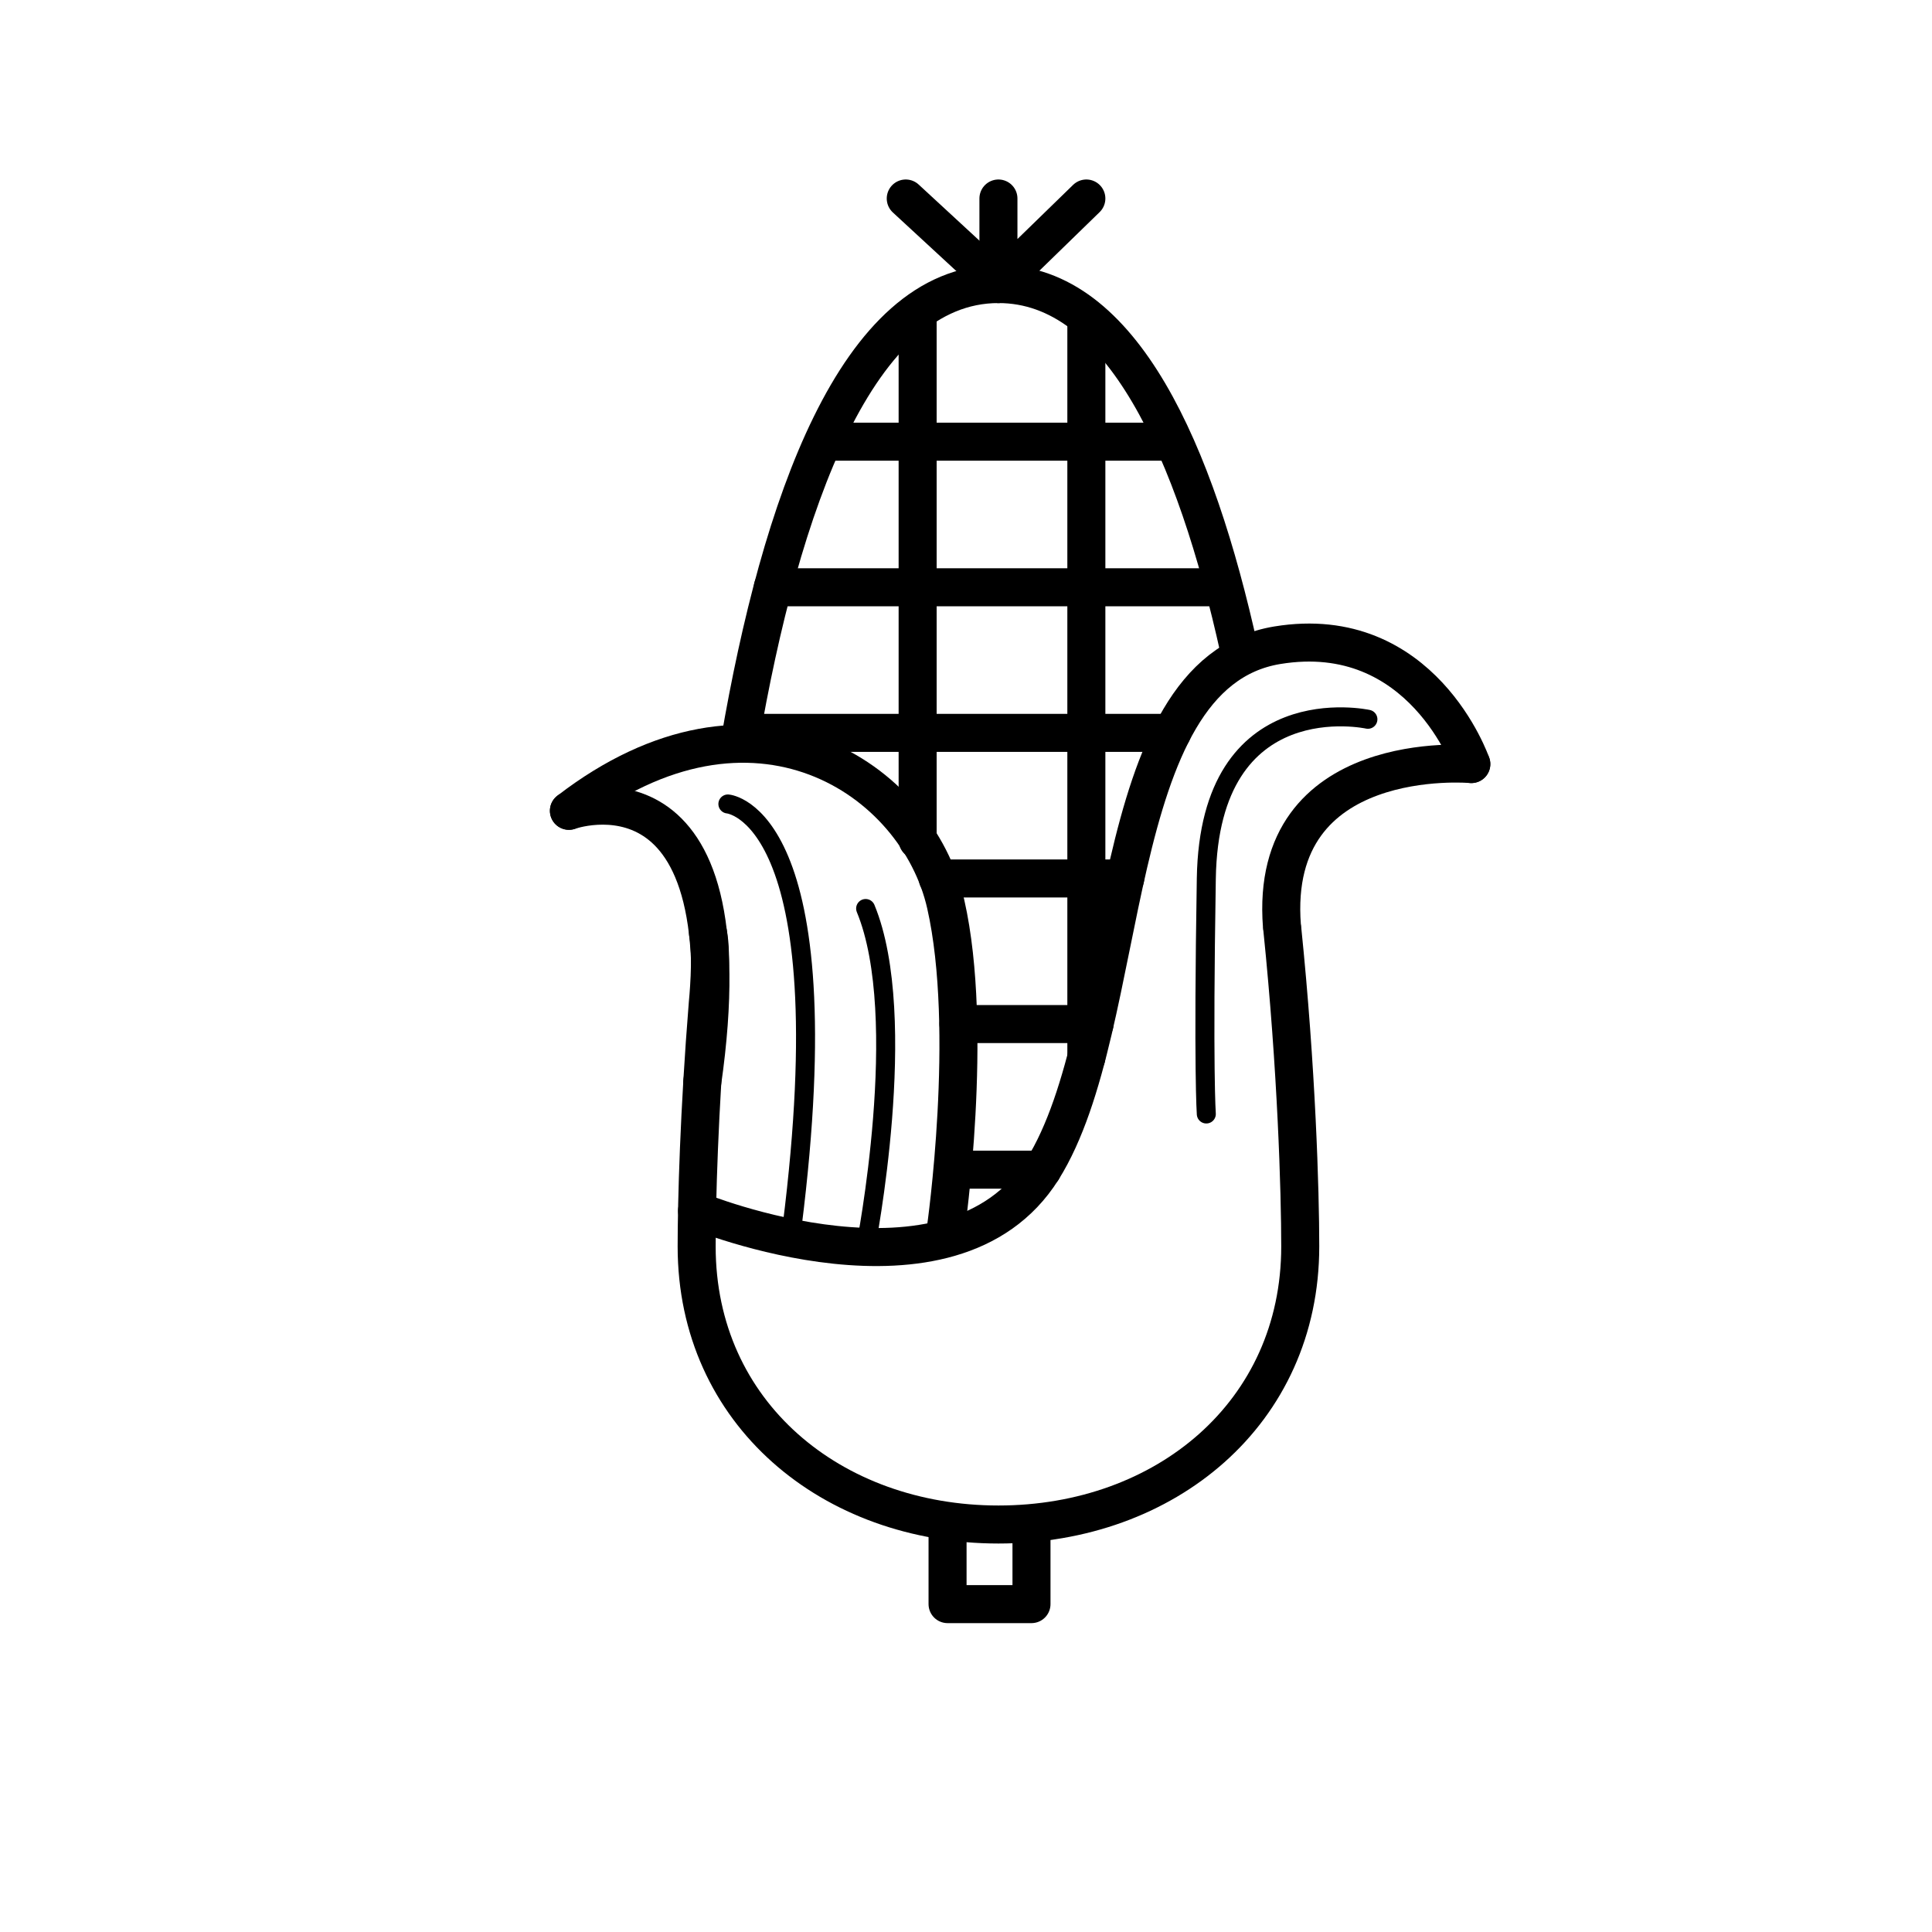
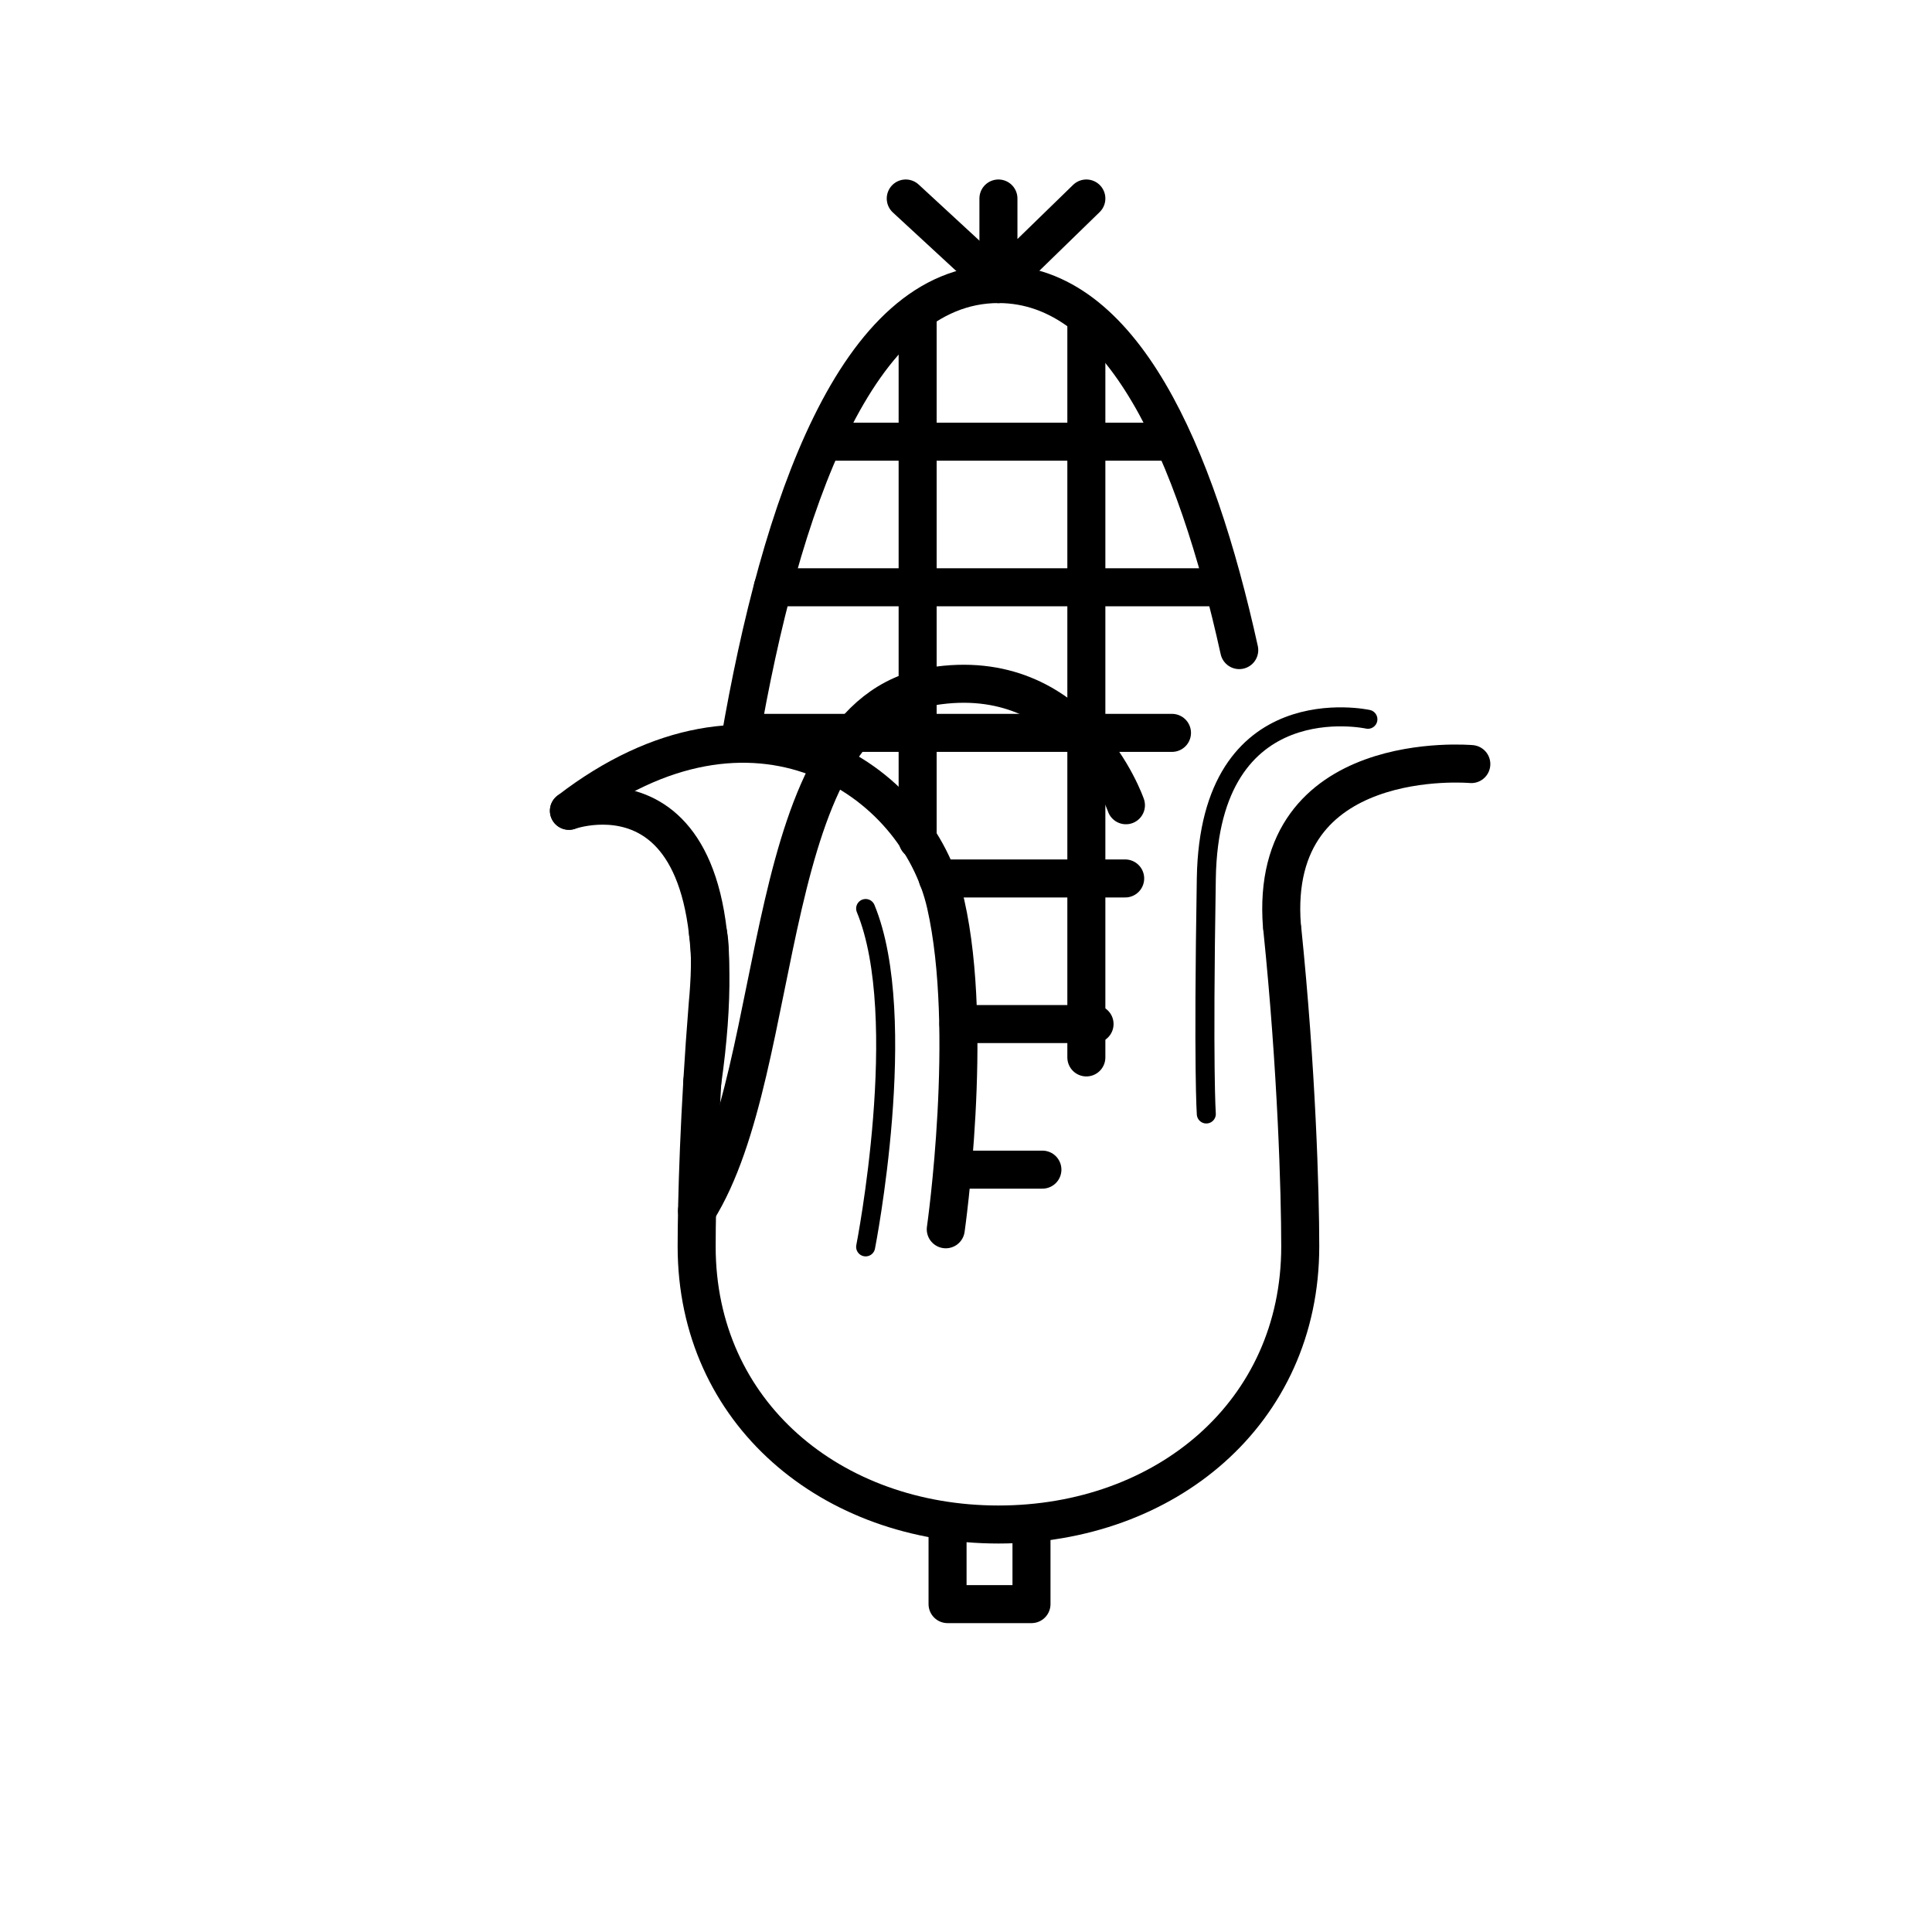
<svg xmlns="http://www.w3.org/2000/svg" width="800px" height="800px" version="1.1" viewBox="144 144 512 512">
  <g fill="none" stroke="#000000" stroke-linecap="round" stroke-linejoin="round" stroke-miterlimit="10">
    <path transform="matrix(5.038 0 0 5.038 148.09 148.09)" d="m64.375 33.385c-2.295-10.41-6.173-19.255-12.666-19.255-7.477 0-11.487 11.73-13.605 24.071" stroke-width="2" />
    <path transform="matrix(5.038 0 0 5.038 148.09 148.09)" d="m66.64 48.056c0.755 7.366 0.944 13.819 0.944 16.7 0 8.768-7.107 14.625-15.875 14.625-8.768 0-15.875-5.857-15.875-14.625 0-2.357 0.127-7.107 0.586-12.792 0 0 0.255-2.503 0.01-3.705" stroke-width="2" />
    <path transform="matrix(5.038 0 0 5.038 148.09 148.09)" d="m51.708 9.63v4.5l4.625-4.5" stroke-width="2" />
    <path transform="matrix(5.038 0 0 5.038 148.09 148.09)" d="m51.708 14.13-4.875-4.5" stroke-width="2" />
    <path transform="matrix(5.038 0 0 5.038 148.09 148.09)" d="m47.458 16.08v27.299" stroke-width="2" />
    <path transform="matrix(5.038 0 0 5.038 148.09 148.09)" d="m56.333 16.08v38.731" stroke-width="2" />
    <path transform="matrix(5.038 0 0 5.038 148.09 148.09)" d="m42.998 22.422h17.264" stroke-width="2" />
    <path transform="matrix(5.038 0 0 5.038 148.09 148.09)" d="m39.841 30.08h23.495" stroke-width="2" />
    <path transform="matrix(5.038 0 0 5.038 148.09 148.09)" d="m60.837 37.739h-22.421" stroke-width="2" />
    <path transform="matrix(5.038 0 0 5.038 148.09 148.09)" d="m48.518 45.397h9.857" stroke-width="2" />
    <path transform="matrix(5.038 0 0 5.038 148.09 148.09)" d="m49.604 53.055h7.16" stroke-width="2" />
    <path transform="matrix(5.038 0 0 5.038 148.09 148.09)" d="m49.604 60.714h4.417" stroke-width="2" />
    <path transform="matrix(5.038 0 0 5.038 148.09 148.09)" d="m76.583 39.38s-10.699-0.968-9.962 8.522" stroke-width="2" />
-     <path transform="matrix(5.038 0 0 5.038 148.09 148.09)" d="m35.854 62.88s13.355 5.492 18.167-2.167c4.812-7.659 3.156-26.073 12.357-27.584 7.621-1.25 10.204 6.25 10.204 6.25" stroke-width="2" />
+     <path transform="matrix(5.038 0 0 5.038 148.09 148.09)" d="m35.854 62.88c4.812-7.659 3.156-26.073 12.357-27.584 7.621-1.25 10.204 6.25 10.204 6.25" stroke-width="2" />
    <path transform="matrix(5.038 0 0 5.038 148.09 148.09)" d="m29.115 41.838s9.558-3.452 7.013 14.295" stroke-width="2" />
    <path transform="matrix(5.038 0 0 5.038 148.09 148.09)" d="m48.938 63.851s1.5-10.471 0-17.096-10.1-12.409-19.823-4.917" stroke-width="2" />
    <path transform="matrix(5.038 0 0 5.038 148.09 148.09)" d="m53.447 79.38v4.188h-4.415v-4.188" stroke-width="2" />
-     <path transform="matrix(5.038 0 0 5.038 148.09 148.09)" d="m37.477 41.479s6.125 0.479 3.375 22.24" />
    <path transform="matrix(5.038 0 0 5.038 148.09 148.09)" d="m44.723 64.777s2.372-12.049 0-17.799" />
    <path transform="matrix(5.038 0 0 5.038 148.09 148.09)" d="m71.143 37.024s-8.333-1.833-8.5 8.373c-0.167 10.206 0 12.389 0 12.389" />
  </g>
</svg>